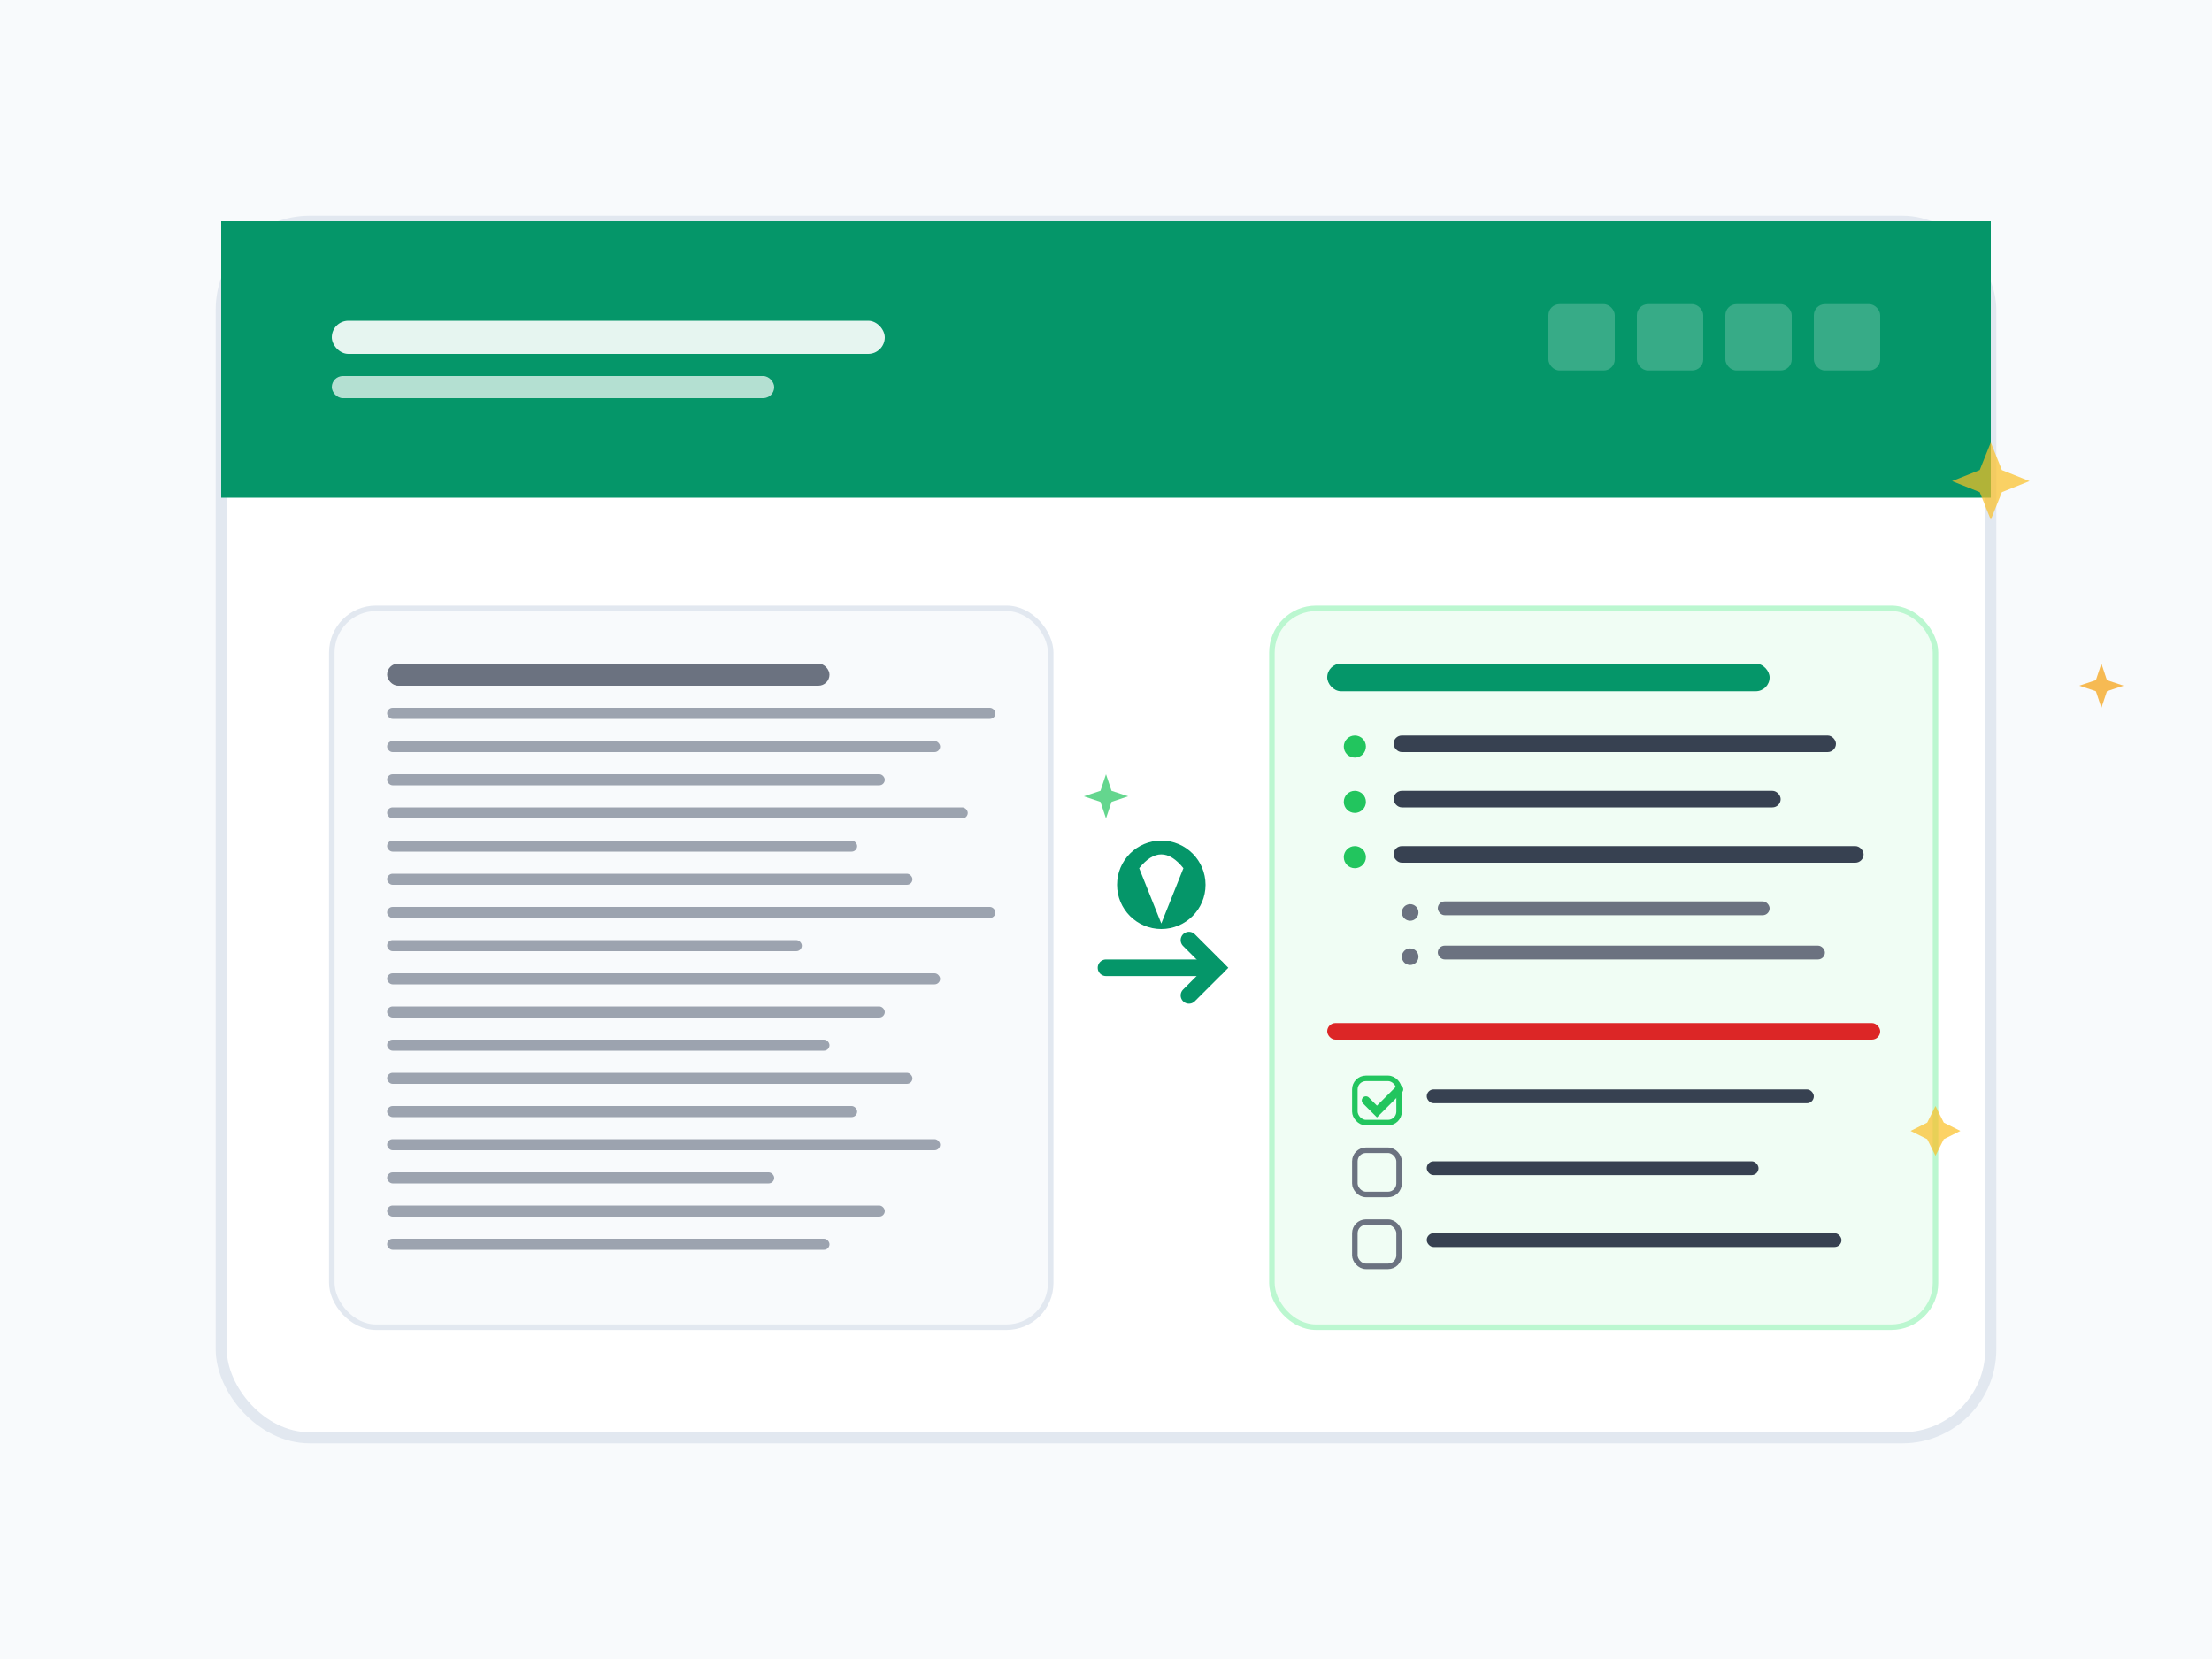
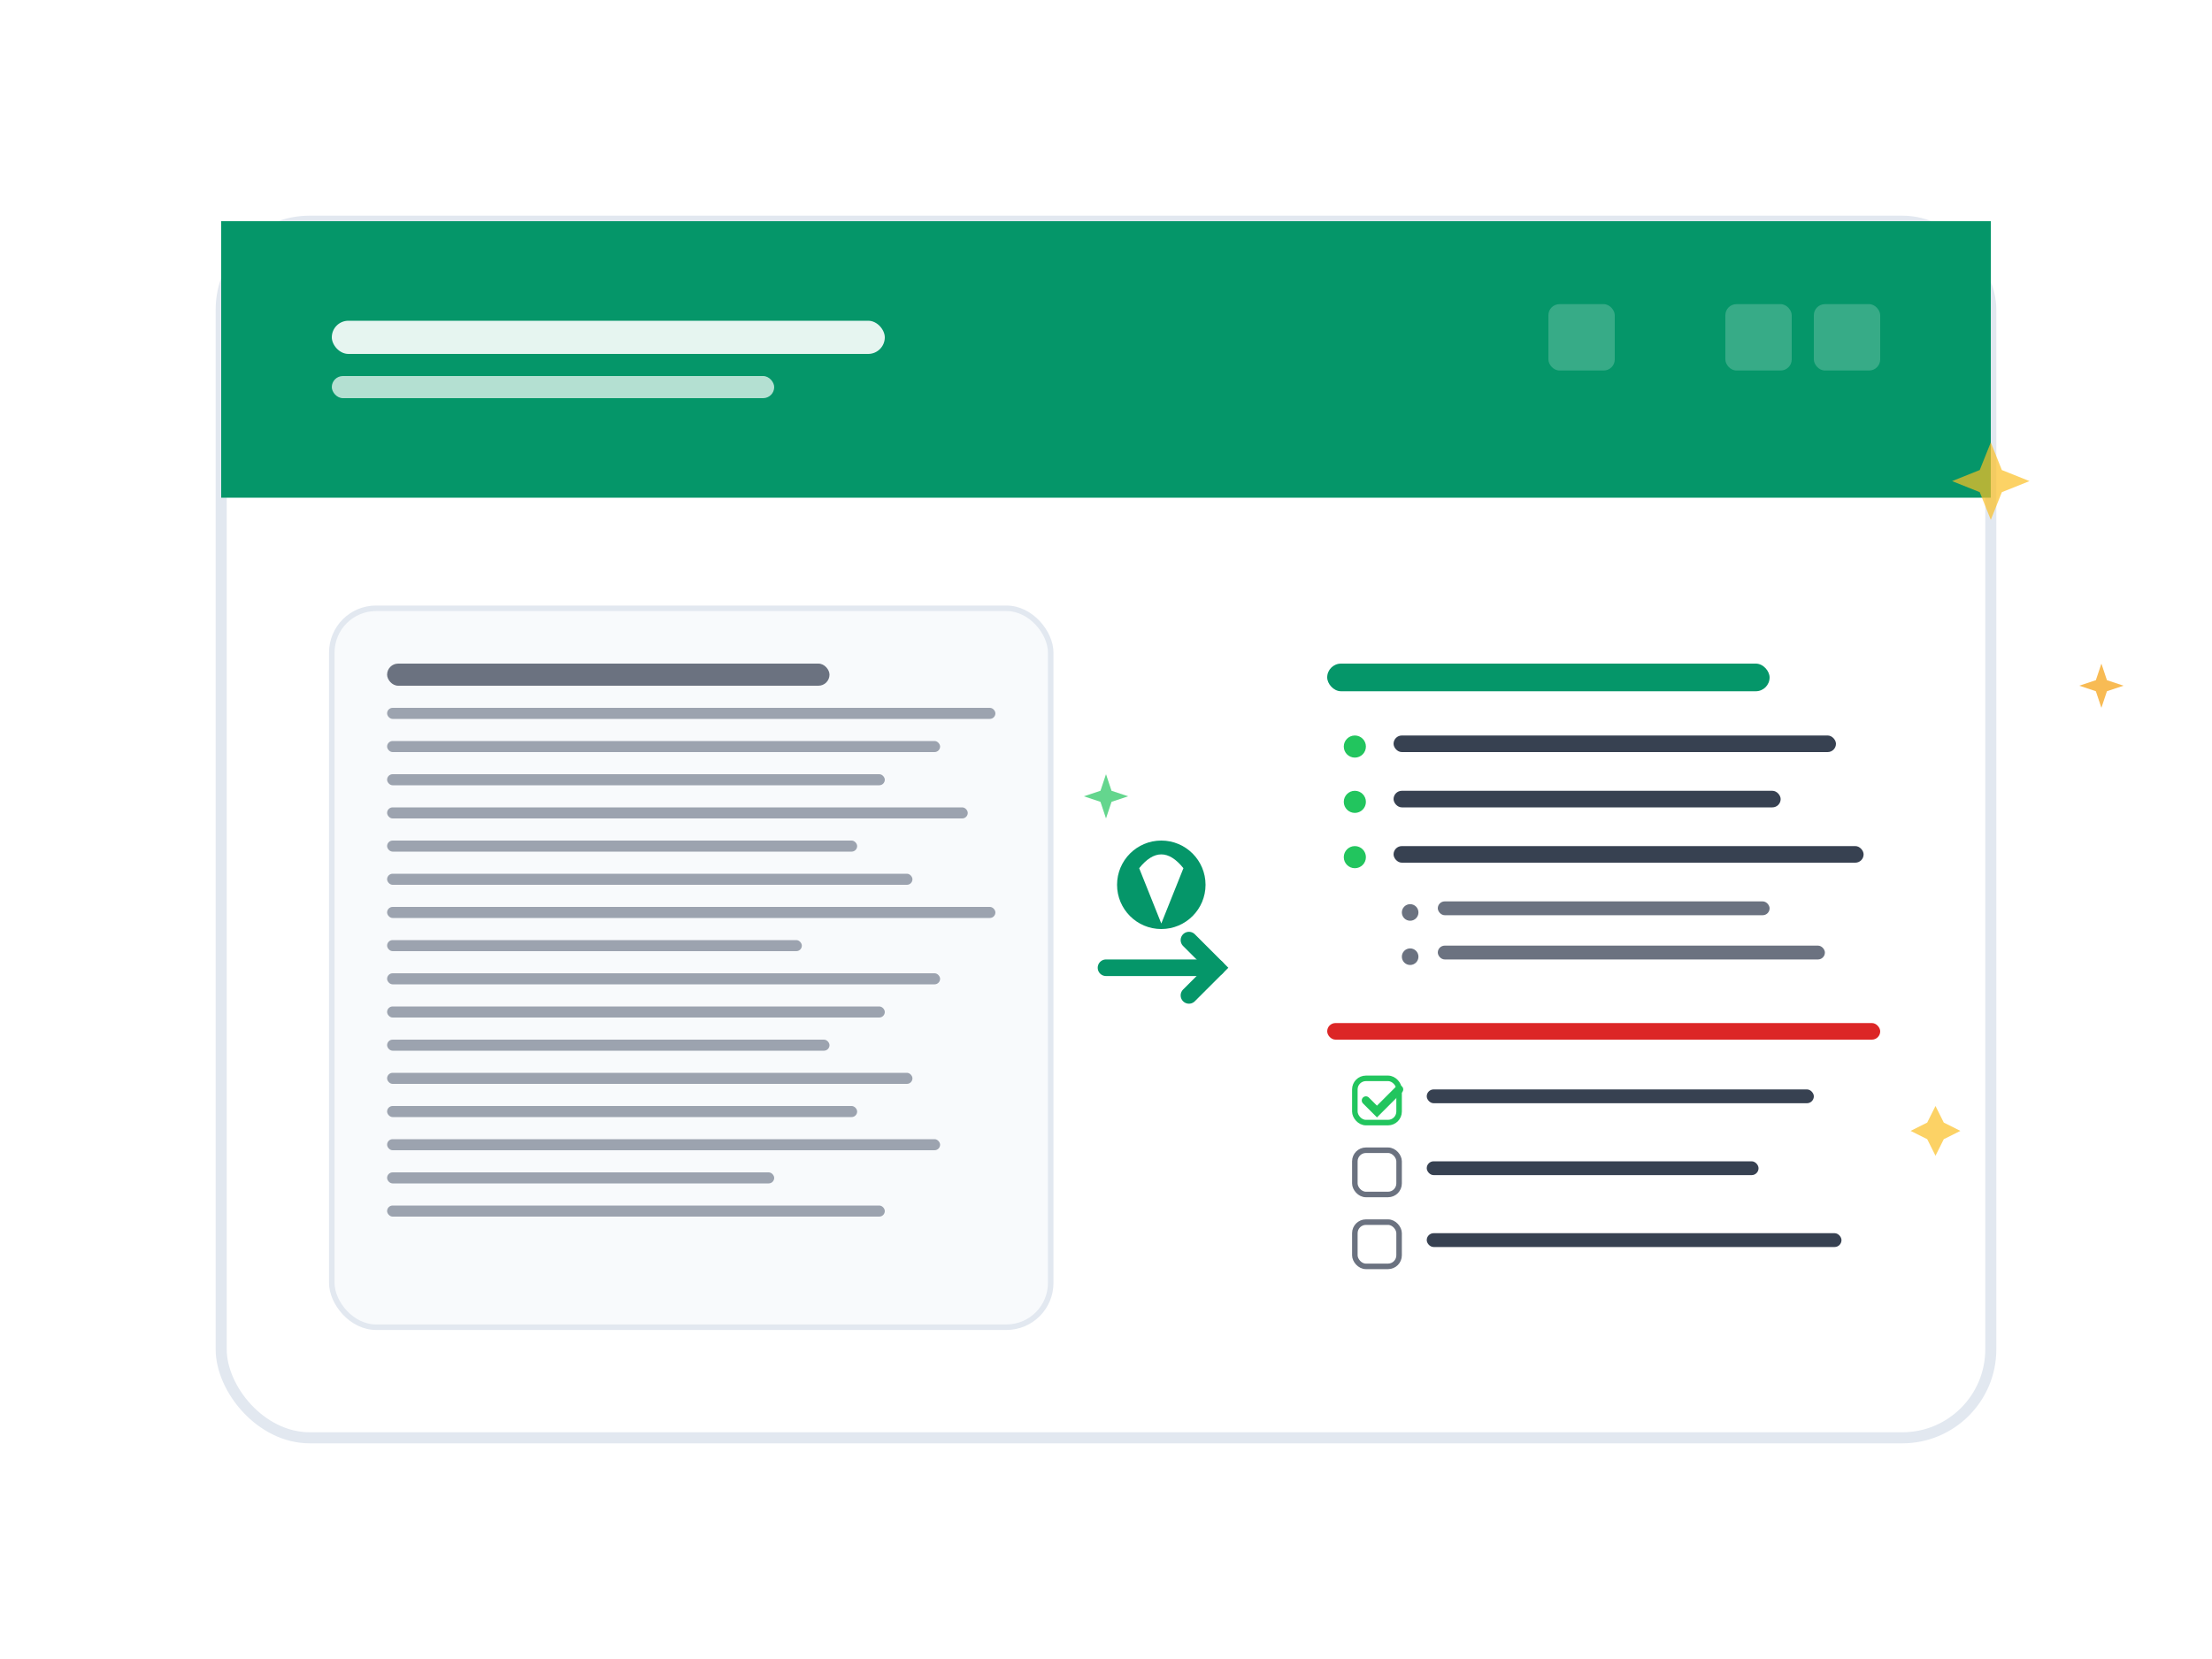
<svg xmlns="http://www.w3.org/2000/svg" width="400" height="300" viewBox="0 0 400 300" fill="none">
-   <rect width="400" height="300" fill="#f8fafc" />
  <rect x="40" y="40" width="320" height="220" rx="16" fill="white" stroke="#e2e8f0" stroke-width="2" />
  <rect x="40" y="40" width="320" height="50" fill="#059669" style="border-radius: 16px 16px 0 0" />
  <rect x="60" y="58" width="100" height="6" rx="3" fill="white" opacity="0.9" />
  <rect x="60" y="68" width="80" height="4" rx="2" fill="white" opacity="0.7" />
  <rect x="280" y="55" width="12" height="12" rx="2" fill="white" opacity="0.2" />
-   <rect x="296" y="55" width="12" height="12" rx="2" fill="white" opacity="0.2" />
  <rect x="312" y="55" width="12" height="12" rx="2" fill="white" opacity="0.2" />
  <rect x="328" y="55" width="12" height="12" rx="2" fill="white" opacity="0.2" />
  <rect x="60" y="110" width="130" height="130" rx="8" fill="#f8fafc" stroke="#e2e8f0" stroke-width="1" />
  <rect x="70" y="120" width="80" height="4" rx="2" fill="#6b7280" />
  <rect x="70" y="128" width="110" height="2" rx="1" fill="#9ca3af" />
  <rect x="70" y="134" width="100" height="2" rx="1" fill="#9ca3af" />
  <rect x="70" y="140" width="90" height="2" rx="1" fill="#9ca3af" />
  <rect x="70" y="146" width="105" height="2" rx="1" fill="#9ca3af" />
  <rect x="70" y="152" width="85" height="2" rx="1" fill="#9ca3af" />
  <rect x="70" y="158" width="95" height="2" rx="1" fill="#9ca3af" />
  <rect x="70" y="164" width="110" height="2" rx="1" fill="#9ca3af" />
  <rect x="70" y="170" width="75" height="2" rx="1" fill="#9ca3af" />
  <rect x="70" y="176" width="100" height="2" rx="1" fill="#9ca3af" />
  <rect x="70" y="182" width="90" height="2" rx="1" fill="#9ca3af" />
  <rect x="70" y="188" width="80" height="2" rx="1" fill="#9ca3af" />
  <rect x="70" y="194" width="95" height="2" rx="1" fill="#9ca3af" />
  <rect x="70" y="200" width="85" height="2" rx="1" fill="#9ca3af" />
  <rect x="70" y="206" width="100" height="2" rx="1" fill="#9ca3af" />
  <rect x="70" y="212" width="70" height="2" rx="1" fill="#9ca3af" />
  <rect x="70" y="218" width="90" height="2" rx="1" fill="#9ca3af" />
-   <rect x="70" y="224" width="80" height="2" rx="1" fill="#9ca3af" />
  <path d="M200 175 L220 175" stroke="#059669" stroke-width="3" fill="none" stroke-linecap="round" />
  <path d="M215 170 L220 175 L215 180" stroke="#059669" stroke-width="3" fill="none" stroke-linecap="round" />
  <circle cx="210" cy="160" r="8" fill="#059669" />
  <path d="M206 157 Q210 152 214 157 Q212 162 210 167 Q208 162 206 157" fill="white" />
-   <rect x="230" y="110" width="120" height="130" rx="8" fill="#f0fdf4" stroke="#bbf7d0" stroke-width="1" />
  <rect x="240" y="120" width="80" height="5" rx="2.5" fill="#059669" />
  <circle cx="245" cy="135" r="2" fill="#22c55e" />
  <rect x="252" y="133" width="80" height="3" rx="1.5" fill="#374151" />
  <circle cx="245" cy="145" r="2" fill="#22c55e" />
  <rect x="252" y="143" width="70" height="3" rx="1.5" fill="#374151" />
  <circle cx="245" cy="155" r="2" fill="#22c55e" />
  <rect x="252" y="153" width="85" height="3" rx="1.5" fill="#374151" />
  <circle cx="255" cy="165" r="1.5" fill="#6b7280" />
  <rect x="260" y="163" width="60" height="2.5" rx="1.25" fill="#6b7280" />
  <circle cx="255" cy="173" r="1.5" fill="#6b7280" />
  <rect x="260" y="171" width="70" height="2.5" rx="1.25" fill="#6b7280" />
  <rect x="240" y="185" width="100" height="3" rx="1.5" fill="#dc2626" />
  <rect x="245" y="195" width="8" height="8" rx="2" fill="none" stroke="#22c55e" stroke-width="1" />
  <path d="M247 199 L249 201 L253 197" stroke="#22c55e" stroke-width="1.5" fill="none" stroke-linecap="round" />
  <rect x="258" y="197" width="70" height="2.5" rx="1.25" fill="#374151" />
  <rect x="245" y="208" width="8" height="8" rx="2" fill="none" stroke="#6b7280" stroke-width="1" />
  <rect x="258" y="210" width="60" height="2.5" rx="1.25" fill="#374151" />
  <rect x="245" y="221" width="8" height="8" rx="2" fill="none" stroke="#6b7280" stroke-width="1" />
  <rect x="258" y="223" width="75" height="2.5" rx="1.25" fill="#374151" />
  <g opacity="0.7">
    <path d="M360 80 L362 85 L367 87 L362 89 L360 94 L358 89 L353 87 L358 85 Z" fill="#fbbf24" />
    <path d="M380 120 L381 123 L384 124 L381 125 L380 128 L379 125 L376 124 L379 123 Z" fill="#f59e0b" />
    <path d="M350 200 L351.5 203 L354.5 204.5 L351.5 206 L350 209 L348.5 206 L345.5 204.5 L348.5 203 Z" fill="#fbbf24" />
    <path d="M200 140 L201 143 L204 144 L201 145 L200 148 L199 145 L196 144 L199 143 Z" fill="#22c55e" />
  </g>
</svg>